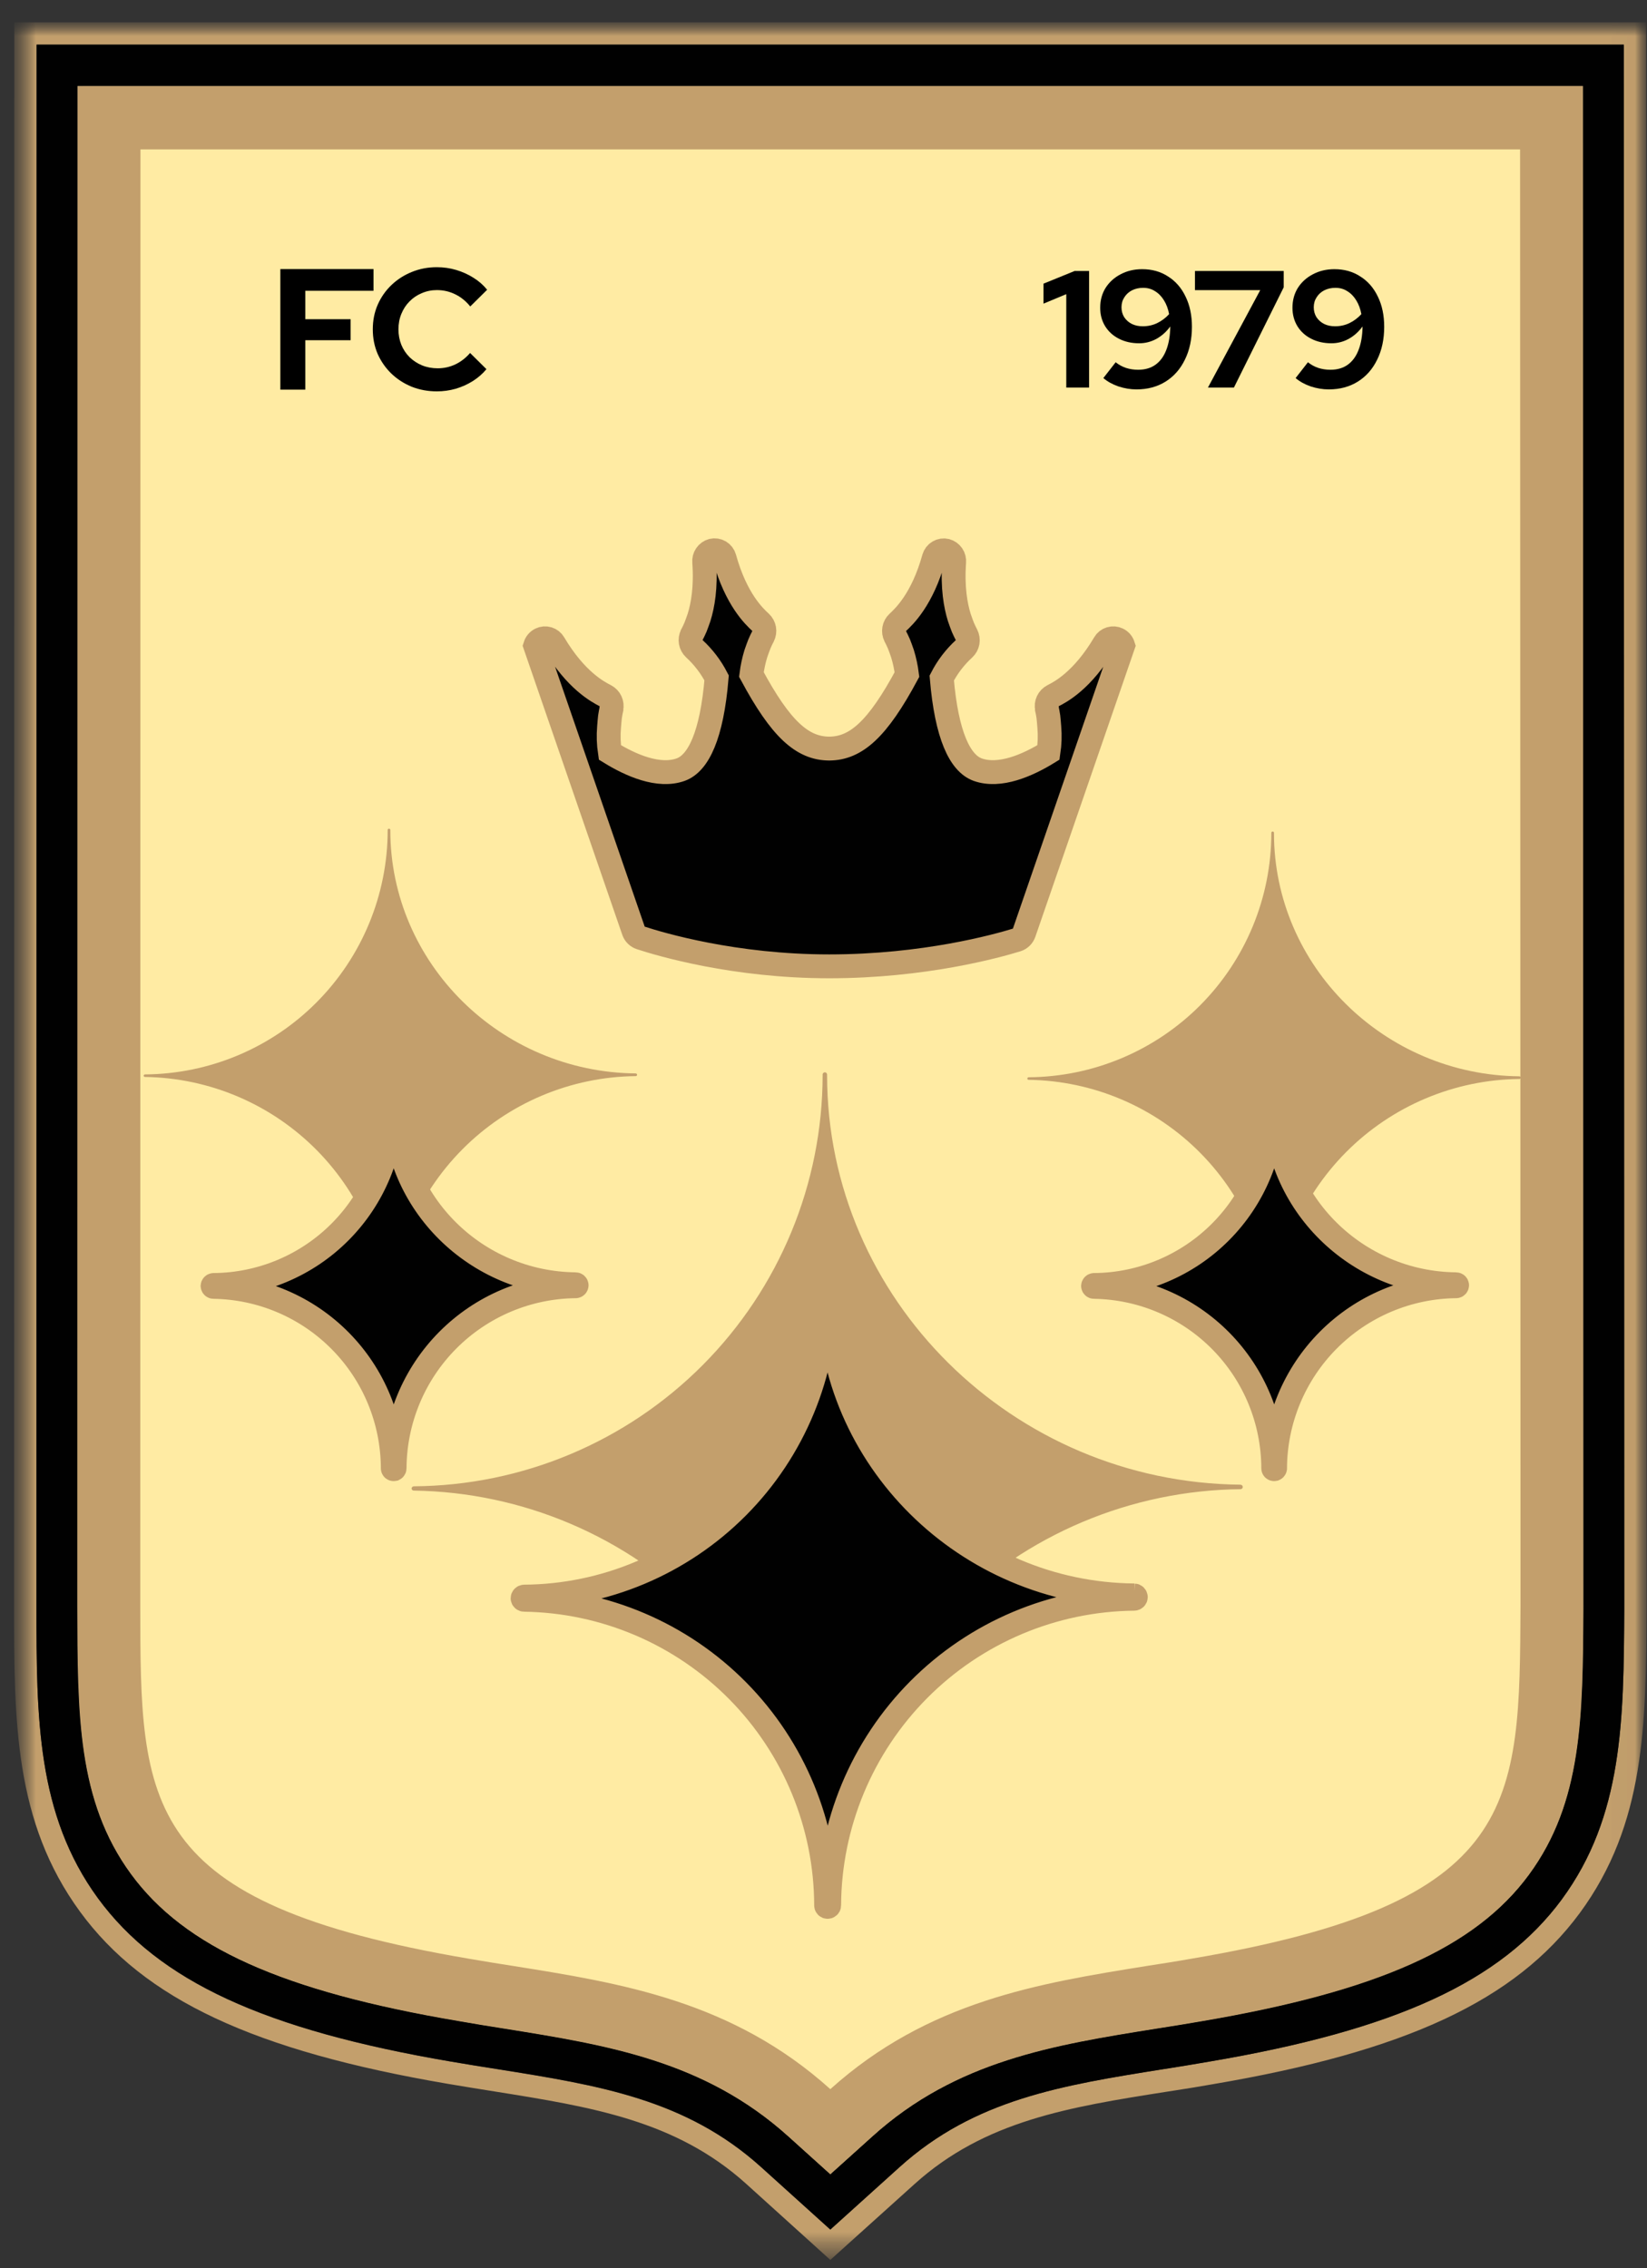
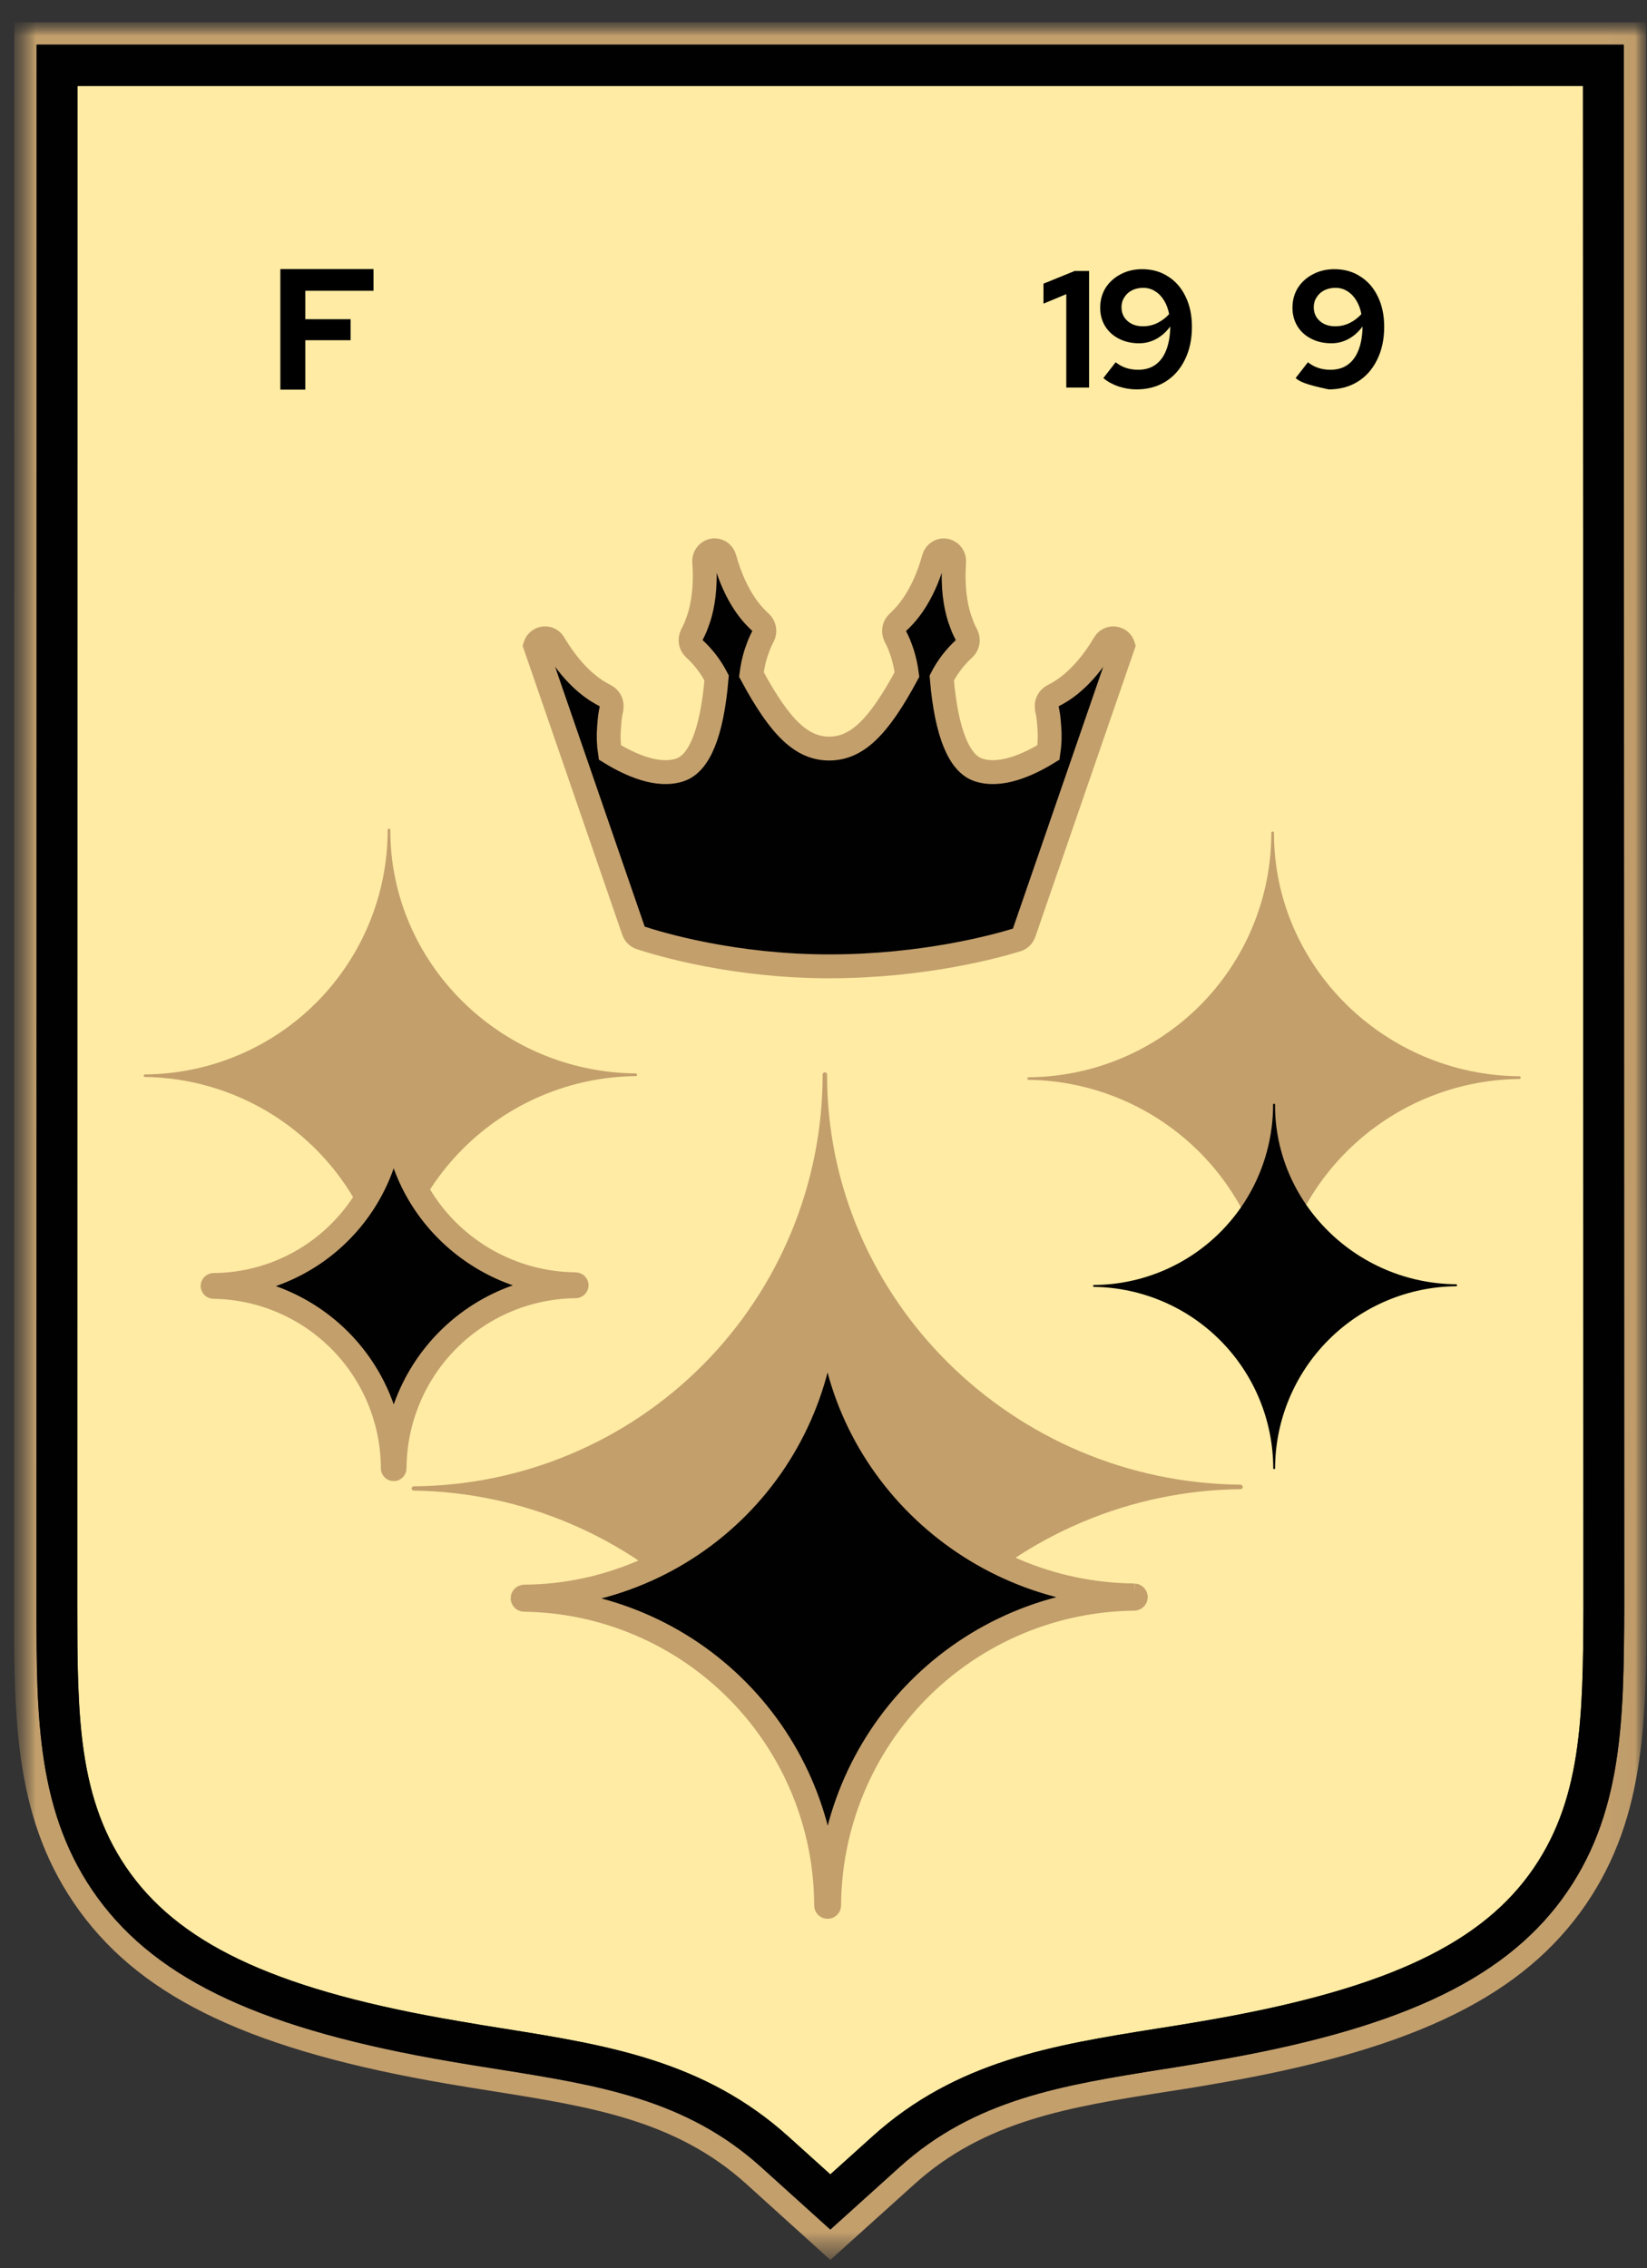
<svg xmlns="http://www.w3.org/2000/svg" width="69" height="95" viewBox="0 0 69 95" fill="none">
  <rect x="0" y="0" width="69" height="95" fill="#333333" stroke="none" />
  <mask id="mask0_1320_2248" style="mask-type:luminance" maskUnits="userSpaceOnUse" x="0" y="0" width="69" height="95">
    <path d="M68.986 0.933H0.588V94.654H68.986V0.933Z" fill="white" />
  </mask>
  <g mask="url(#mask0_1320_2248)">
    <mask id="mask1_1320_2248" style="mask-type:luminance" maskUnits="userSpaceOnUse" x="0" y="0" width="69" height="95">
      <path d="M68.986 0.933H0.588V94.654H68.986V0.933Z" fill="white" />
    </mask>
    <g mask="url(#mask1_1320_2248)">
      <path d="M3.244 3.6L3.237 67.267C3.237 71.836 3.246 75.438 5.481 78.494C7.715 81.55 11.825 83.408 19.206 84.657C19.872 84.774 20.512 84.879 21.124 84.974C25.435 85.664 29.507 86.316 33.027 89.492L34.786 91.076L36.544 89.492C40.066 86.314 44.137 85.664 48.447 84.974L48.658 84.941C49.217 84.853 49.784 84.763 50.364 84.661C57.724 83.411 61.816 81.58 64.055 78.529C66.294 75.477 66.314 71.913 66.337 67.385L66.317 3.598L3.244 3.6Z" fill="#FFEBA3" />
      <path d="M11.745 16.321V11.271H15.648V12.18H12.791V13.371H14.689V14.251H12.791V16.321H11.745Z" fill="black" />
-       <path d="M18.301 16.393C17.926 16.393 17.575 16.328 17.248 16.199C16.921 16.064 16.635 15.879 16.39 15.643C16.149 15.408 15.959 15.133 15.82 14.821C15.685 14.503 15.618 14.162 15.618 13.796C15.618 13.426 15.685 13.085 15.82 12.772C15.959 12.454 16.151 12.178 16.397 11.942C16.642 11.707 16.926 11.524 17.248 11.394C17.575 11.259 17.926 11.192 18.301 11.192C18.58 11.192 18.85 11.23 19.109 11.307C19.369 11.384 19.61 11.492 19.831 11.632C20.057 11.771 20.249 11.94 20.408 12.137L19.701 12.837C19.518 12.611 19.307 12.44 19.066 12.325C18.831 12.209 18.576 12.151 18.301 12.151C18.075 12.151 17.864 12.195 17.667 12.281C17.469 12.363 17.299 12.479 17.154 12.628C17.01 12.772 16.897 12.945 16.815 13.147C16.733 13.344 16.693 13.561 16.693 13.796C16.693 14.027 16.733 14.244 16.815 14.446C16.897 14.643 17.012 14.816 17.162 14.965C17.311 15.109 17.484 15.222 17.681 15.304C17.883 15.386 18.102 15.427 18.337 15.427C18.602 15.427 18.85 15.371 19.081 15.261C19.311 15.15 19.516 14.992 19.694 14.785L20.379 15.463C20.22 15.655 20.03 15.821 19.809 15.961C19.588 16.1 19.348 16.208 19.088 16.285C18.833 16.357 18.571 16.393 18.301 16.393Z" fill="black" />
-       <path d="M49.93 82.041C49.279 82.158 48.652 82.253 48.037 82.349C43.536 83.073 38.888 83.816 34.786 87.508C30.686 83.818 26.04 83.072 21.538 82.354C20.93 82.258 20.298 82.159 19.648 82.045C5.871 79.703 5.885 75.637 5.876 67.235L5.884 6.258H63.683L63.701 67.241C63.657 75.634 63.701 79.703 49.93 82.041ZM3.244 3.6L3.237 67.267C3.237 71.836 3.246 75.438 5.481 78.494C7.715 81.55 11.825 83.408 19.206 84.657C19.872 84.774 20.512 84.879 21.124 84.974C25.435 85.664 29.507 86.316 33.027 89.492L34.786 91.076L36.544 89.492C40.066 86.314 44.137 85.664 48.447 84.974L48.658 84.941C49.217 84.853 49.784 84.763 50.364 84.661C57.724 83.411 61.816 81.58 64.055 78.529C66.294 75.477 66.314 71.913 66.337 67.385L66.317 3.598L3.244 3.6Z" fill="#C39F6C" />
      <path d="M65.428 79.559C62.889 82.999 58.468 85.032 50.649 86.354C50.1 86.449 49.556 86.536 49.021 86.623L48.72 86.67C44.489 87.344 40.834 87.927 37.685 90.77L34.786 93.39L31.886 90.776C28.734 87.932 25.083 87.349 20.851 86.675C20.239 86.579 19.592 86.476 18.916 86.359C11.068 85.025 6.641 82.978 4.106 79.518C1.539 76.004 1.528 71.955 1.528 67.271L1.534 1.87H68.028L68.047 67.398C68.022 72.049 67.997 76.068 65.428 79.549M68.963 0.933H0.598L0.589 67.266C0.589 72.117 0.601 76.309 3.351 80.072C6.039 83.747 10.647 85.9 18.757 87.284C19.437 87.4 20.089 87.504 20.705 87.602C24.788 88.254 28.313 88.816 31.26 91.473L34.786 94.661L38.314 91.483C41.257 88.827 44.785 88.259 48.869 87.617L49.167 87.571C49.71 87.489 50.257 87.398 50.808 87.301C58.891 85.93 63.484 83.787 66.182 80.133C68.932 76.396 68.957 72.235 68.984 67.396L68.963 0.933Z" fill="#C39F6C" />
      <path d="M64.055 78.529C61.809 81.579 57.716 83.408 50.368 84.661C49.782 84.764 49.221 84.853 48.664 84.941L48.451 84.974C44.137 85.664 40.063 86.314 36.548 89.492L34.786 91.078L33.028 89.492C29.504 86.316 25.434 85.664 21.125 84.974C20.513 84.879 19.873 84.774 19.207 84.657C11.828 83.408 7.727 81.565 5.482 78.494C3.236 75.423 3.25 71.832 3.238 67.267L3.245 3.6H66.317L66.337 67.384C66.312 71.912 66.293 75.49 64.055 78.528M1.533 1.87L1.527 67.26C1.527 71.945 1.537 75.993 4.103 79.507C6.641 82.971 11.062 85.017 18.916 86.354C19.591 86.47 20.239 86.573 20.852 86.668C25.084 87.343 28.736 87.927 31.887 90.769L34.786 93.389L37.686 90.775C40.837 87.932 44.492 87.349 48.721 86.674L49.021 86.628C49.557 86.542 50.1 86.454 50.65 86.357C58.471 85.031 62.89 82.997 65.43 79.563C67.997 76.074 68.022 72.057 68.048 67.406L68.027 1.87H1.533Z" fill="#010101" />
    </g>
    <path d="M51.985 62.189C42.427 62.104 34.65 54.408 34.65 45.029C34.652 45.017 34.652 45.004 34.649 44.992C34.647 44.98 34.642 44.968 34.635 44.958C34.628 44.948 34.619 44.939 34.609 44.932C34.598 44.925 34.587 44.921 34.575 44.918C34.562 44.916 34.55 44.916 34.538 44.918C34.526 44.921 34.514 44.926 34.504 44.933C34.493 44.94 34.485 44.949 34.478 44.959C34.471 44.969 34.466 44.981 34.464 44.993C34.461 45.005 34.461 45.017 34.464 45.029C34.459 49.579 32.656 53.943 29.448 57.17C26.24 60.397 21.887 62.225 17.337 62.257C17.312 62.258 17.288 62.268 17.271 62.285C17.253 62.303 17.243 62.327 17.242 62.351C17.244 62.375 17.255 62.397 17.273 62.413C17.29 62.428 17.313 62.437 17.337 62.436C21.899 62.502 26.252 64.359 29.459 67.604C32.666 70.85 34.469 75.225 34.48 79.788C34.48 79.798 34.481 79.809 34.485 79.819C34.489 79.829 34.495 79.838 34.502 79.846C34.509 79.854 34.518 79.86 34.528 79.865C34.537 79.869 34.548 79.872 34.558 79.872C34.57 79.873 34.581 79.872 34.593 79.868C34.603 79.865 34.614 79.859 34.623 79.851C34.631 79.844 34.638 79.835 34.644 79.824C34.649 79.814 34.652 79.802 34.653 79.791C34.675 75.195 36.504 70.792 39.745 67.534C42.986 64.276 47.38 62.423 51.975 62.377C51.999 62.376 52.021 62.366 52.038 62.349C52.055 62.332 52.065 62.31 52.066 62.286C52.066 62.262 52.057 62.238 52.04 62.221C52.023 62.203 52 62.193 51.975 62.192" fill="#C39F6C" />
    <path d="M26.643 44.963C20.969 44.913 16.352 40.344 16.352 34.776C16.353 34.769 16.353 34.762 16.352 34.755C16.351 34.747 16.348 34.741 16.343 34.734C16.339 34.728 16.334 34.723 16.328 34.719C16.322 34.715 16.315 34.712 16.308 34.711C16.3 34.709 16.293 34.709 16.286 34.711C16.279 34.712 16.272 34.715 16.266 34.719C16.259 34.724 16.254 34.729 16.25 34.735C16.246 34.741 16.243 34.748 16.242 34.755C16.24 34.762 16.24 34.77 16.242 34.776C16.239 37.478 15.169 40.068 13.264 41.984C11.36 43.899 8.776 44.985 6.075 45.004C6.06 45.004 6.046 45.01 6.036 45.02C6.025 45.031 6.019 45.045 6.019 45.059C6.02 45.074 6.026 45.087 6.037 45.096C6.047 45.105 6.061 45.11 6.075 45.11C8.783 45.149 11.367 46.251 13.271 48.178C15.174 50.104 16.245 52.702 16.252 55.41C16.251 55.416 16.252 55.423 16.255 55.429C16.257 55.435 16.26 55.44 16.264 55.445C16.269 55.45 16.274 55.453 16.28 55.456C16.285 55.459 16.292 55.46 16.298 55.46C16.305 55.461 16.312 55.46 16.318 55.458C16.325 55.456 16.331 55.452 16.336 55.448C16.341 55.443 16.346 55.438 16.349 55.432C16.352 55.426 16.354 55.419 16.354 55.412C16.367 52.684 17.453 50.07 19.377 48.136C21.301 46.202 23.909 45.102 26.637 45.075C26.651 45.074 26.664 45.068 26.674 45.058C26.684 45.048 26.69 45.035 26.691 45.021C26.691 45.006 26.686 44.992 26.675 44.982C26.665 44.971 26.651 44.965 26.637 44.965" fill="#C39F6C" />
    <path d="M63.663 45.083C57.989 45.033 53.372 40.464 53.372 34.897C53.374 34.889 53.374 34.882 53.372 34.875C53.371 34.867 53.368 34.861 53.364 34.854C53.36 34.848 53.354 34.843 53.348 34.839C53.342 34.835 53.335 34.832 53.328 34.831C53.321 34.829 53.313 34.829 53.306 34.831C53.299 34.832 53.292 34.835 53.286 34.839C53.28 34.843 53.275 34.849 53.27 34.855C53.266 34.861 53.264 34.868 53.262 34.875C53.26 34.882 53.26 34.889 53.262 34.897C53.259 37.598 52.189 40.188 50.285 42.104C48.38 44.019 45.796 45.105 43.095 45.123C43.08 45.124 43.066 45.13 43.056 45.14C43.046 45.151 43.039 45.165 43.039 45.179C43.04 45.194 43.047 45.207 43.057 45.216C43.067 45.225 43.081 45.23 43.095 45.23C45.803 45.269 48.388 46.371 50.291 48.298C52.194 50.224 53.265 52.822 53.272 55.53C53.272 55.536 53.273 55.543 53.275 55.549C53.277 55.555 53.28 55.56 53.285 55.565C53.289 55.569 53.294 55.573 53.3 55.576C53.306 55.579 53.312 55.58 53.318 55.58C53.325 55.581 53.332 55.58 53.339 55.578C53.345 55.576 53.351 55.572 53.356 55.568C53.361 55.563 53.366 55.558 53.369 55.552C53.372 55.546 53.374 55.539 53.374 55.532C53.387 52.804 54.473 50.19 56.397 48.256C58.321 46.322 60.929 45.222 63.657 45.195C63.671 45.194 63.684 45.188 63.694 45.178C63.704 45.168 63.71 45.155 63.711 45.141C63.711 45.126 63.706 45.112 63.696 45.102C63.685 45.092 63.672 45.085 63.657 45.085" fill="#C39F6C" />
    <path d="M34.739 40.477C38.717 40.477 41.773 39.625 42.602 39.369C42.672 39.347 42.735 39.31 42.787 39.259C42.839 39.208 42.878 39.146 42.902 39.077L47.054 27.043C47.036 26.986 47.007 26.933 46.968 26.887C46.928 26.842 46.88 26.805 46.826 26.779C46.729 26.732 46.618 26.723 46.515 26.755C46.412 26.786 46.325 26.855 46.271 26.948C45.35 28.507 44.423 28.987 44.118 29.141L44.108 29.146C44.015 29.195 43.94 29.273 43.895 29.369C43.85 29.464 43.839 29.572 43.861 29.675C43.861 29.675 43.861 29.684 43.861 29.689V29.7C43.878 29.775 43.901 29.883 43.921 30.023C43.934 30.143 43.948 30.293 43.96 30.459C43.99 30.811 43.978 31.166 43.925 31.517C43.058 32.052 41.886 32.57 40.957 32.237C40.222 31.97 39.657 30.81 39.454 28.4C39.689 27.942 40.004 27.529 40.382 27.181L40.391 27.173C40.468 27.101 40.52 27.006 40.538 26.902C40.556 26.798 40.54 26.691 40.492 26.597C40.49 26.593 40.488 26.589 40.487 26.584L40.481 26.573C40.446 26.507 40.396 26.405 40.34 26.278C40.296 26.166 40.245 26.025 40.19 25.867C40.033 25.361 39.898 24.61 39.973 23.552C39.984 23.444 39.957 23.336 39.896 23.247C39.835 23.158 39.744 23.093 39.64 23.064C39.532 23.038 39.418 23.055 39.322 23.112C39.226 23.168 39.156 23.259 39.125 23.366C38.64 25.116 37.87 25.827 37.617 26.066L37.608 26.073C37.531 26.145 37.479 26.24 37.461 26.344C37.443 26.448 37.459 26.555 37.507 26.649L37.512 26.662L37.518 26.673C37.553 26.739 37.603 26.842 37.659 26.968C37.703 27.08 37.755 27.221 37.809 27.379C37.897 27.665 37.959 27.958 37.996 28.255C36.763 30.549 35.861 31.349 34.739 31.356C33.616 31.349 32.714 30.549 31.48 28.253C31.517 27.956 31.579 27.663 31.667 27.376C31.721 27.219 31.773 27.078 31.817 26.966C31.872 26.837 31.923 26.737 31.958 26.67L31.963 26.659L31.969 26.647C32.017 26.553 32.033 26.446 32.015 26.342C31.997 26.238 31.945 26.142 31.867 26.071L31.859 26.063C31.606 25.828 30.836 25.118 30.351 23.364C30.321 23.256 30.25 23.165 30.155 23.108C30.059 23.052 29.945 23.034 29.836 23.06C29.732 23.089 29.641 23.154 29.58 23.243C29.519 23.332 29.492 23.44 29.503 23.547C29.579 24.605 29.443 25.359 29.286 25.863C29.231 26.02 29.18 26.162 29.136 26.274C29.08 26.403 29.03 26.503 28.995 26.569L28.989 26.58C28.988 26.584 28.986 26.589 28.984 26.593C28.936 26.687 28.92 26.794 28.938 26.898C28.956 27.002 29.008 27.097 29.085 27.169L29.094 27.177C29.472 27.525 29.786 27.938 30.022 28.395C29.821 30.81 29.256 31.97 28.518 32.237C27.591 32.57 26.418 32.052 25.551 31.517C25.498 31.166 25.486 30.811 25.516 30.459C25.528 30.29 25.542 30.143 25.555 30.023C25.575 29.883 25.598 29.775 25.615 29.7V29.689C25.615 29.684 25.615 29.679 25.615 29.675C25.637 29.572 25.625 29.464 25.581 29.369C25.536 29.273 25.461 29.195 25.368 29.146L25.358 29.141C25.053 28.983 24.126 28.503 23.205 26.948C23.151 26.855 23.064 26.786 22.961 26.755C22.858 26.723 22.747 26.732 22.65 26.779C22.596 26.805 22.548 26.842 22.508 26.887C22.469 26.933 22.439 26.986 22.421 27.043L26.543 38.995C26.566 39.062 26.604 39.123 26.655 39.173C26.706 39.223 26.767 39.261 26.835 39.283C27.665 39.555 30.763 40.477 34.739 40.477Z" fill="#010101" stroke="#C39F6C" />
    <path d="M47.524 66.827C40.473 66.764 34.735 61.087 34.735 54.168C34.737 54.159 34.737 54.149 34.735 54.14C34.733 54.131 34.729 54.123 34.724 54.115C34.719 54.108 34.712 54.101 34.705 54.096C34.697 54.091 34.689 54.088 34.68 54.086C34.671 54.084 34.661 54.084 34.653 54.086C34.644 54.088 34.635 54.092 34.627 54.097C34.62 54.102 34.613 54.108 34.608 54.116C34.603 54.124 34.6 54.132 34.598 54.141C34.596 54.15 34.596 54.159 34.598 54.168C34.594 57.524 33.264 60.744 30.898 63.124C28.531 65.505 25.32 66.854 21.963 66.877C21.945 66.878 21.927 66.885 21.914 66.898C21.901 66.911 21.894 66.928 21.893 66.947C21.895 66.964 21.902 66.98 21.916 66.992C21.928 67.004 21.945 67.01 21.963 67.009C25.328 67.058 28.54 68.427 30.906 70.822C33.271 73.216 34.602 76.444 34.61 79.81C34.61 79.818 34.611 79.826 34.614 79.833C34.616 79.841 34.621 79.847 34.626 79.853C34.631 79.859 34.638 79.864 34.645 79.867C34.652 79.87 34.66 79.872 34.668 79.872C34.676 79.873 34.685 79.872 34.693 79.869C34.701 79.867 34.709 79.862 34.715 79.857C34.721 79.851 34.727 79.844 34.731 79.837C34.734 79.829 34.737 79.821 34.737 79.812C34.754 76.422 36.103 73.174 38.494 70.77C40.885 68.366 44.126 67 47.516 66.966C47.534 66.965 47.55 66.957 47.563 66.945C47.575 66.933 47.583 66.916 47.584 66.899C47.584 66.881 47.577 66.863 47.564 66.85C47.552 66.837 47.535 66.83 47.516 66.829" fill="#010101" />
    <path d="M47.524 66.827C40.473 66.764 34.735 61.087 34.735 54.168C34.737 54.159 34.737 54.149 34.735 54.14C34.733 54.131 34.729 54.123 34.724 54.115C34.719 54.108 34.712 54.101 34.705 54.096C34.697 54.091 34.689 54.088 34.68 54.086C34.671 54.084 34.661 54.084 34.653 54.086C34.644 54.088 34.635 54.092 34.627 54.097C34.62 54.102 34.613 54.108 34.608 54.116C34.603 54.124 34.6 54.132 34.598 54.141C34.596 54.15 34.596 54.159 34.598 54.168C34.594 57.524 33.264 60.744 30.898 63.124C28.531 65.505 25.32 66.854 21.963 66.877C21.945 66.878 21.927 66.885 21.914 66.898C21.901 66.911 21.894 66.928 21.893 66.947C21.895 66.964 21.902 66.98 21.916 66.992C21.928 67.004 21.945 67.01 21.963 67.009C25.328 67.058 28.54 68.427 30.906 70.822C33.271 73.216 34.602 76.444 34.61 79.81C34.61 79.818 34.611 79.826 34.614 79.833C34.616 79.841 34.621 79.847 34.626 79.853C34.631 79.859 34.638 79.864 34.645 79.867C34.652 79.87 34.66 79.872 34.668 79.872C34.676 79.873 34.685 79.872 34.693 79.869C34.701 79.867 34.709 79.862 34.715 79.857C34.721 79.851 34.727 79.844 34.731 79.837C34.734 79.829 34.737 79.821 34.737 79.812C34.754 76.422 36.103 73.174 38.494 70.77C40.885 68.366 44.126 67 47.516 66.966C47.534 66.965 47.55 66.957 47.563 66.945C47.575 66.933 47.583 66.916 47.584 66.899C47.584 66.881 47.577 66.863 47.564 66.85C47.552 66.837 47.535 66.83 47.516 66.829" stroke="#C39F6C" />
    <path d="M24.121 53.794C19.936 53.757 16.53 50.387 16.53 46.28C16.531 46.274 16.531 46.269 16.529 46.263C16.528 46.258 16.526 46.253 16.523 46.248C16.52 46.244 16.516 46.24 16.512 46.237C16.507 46.234 16.502 46.232 16.497 46.231C16.491 46.23 16.486 46.23 16.481 46.231C16.475 46.232 16.47 46.234 16.466 46.237C16.461 46.24 16.457 46.244 16.454 46.249C16.451 46.254 16.449 46.258 16.448 46.264C16.447 46.269 16.447 46.274 16.448 46.28C16.446 48.272 15.657 50.183 14.252 51.596C12.847 53.01 10.94 53.81 8.948 53.824C8.937 53.825 8.927 53.829 8.919 53.837C8.911 53.844 8.907 53.855 8.906 53.866C8.907 53.876 8.912 53.886 8.92 53.892C8.927 53.899 8.937 53.903 8.948 53.903C10.946 53.932 12.852 54.745 14.256 56.166C15.661 57.587 16.45 59.503 16.456 61.502C16.455 61.506 16.456 61.511 16.458 61.515C16.459 61.52 16.462 61.524 16.465 61.527C16.468 61.531 16.472 61.533 16.476 61.535C16.48 61.537 16.485 61.538 16.49 61.538C16.495 61.539 16.5 61.538 16.505 61.537C16.509 61.535 16.514 61.533 16.518 61.529C16.522 61.526 16.525 61.522 16.527 61.517C16.529 61.513 16.531 61.508 16.531 61.503C16.541 59.49 17.342 57.562 18.761 56.135C20.181 54.708 22.104 53.897 24.117 53.877C24.127 53.876 24.137 53.872 24.145 53.864C24.152 53.857 24.156 53.847 24.157 53.837C24.157 53.826 24.153 53.816 24.145 53.808C24.138 53.801 24.128 53.796 24.117 53.796" fill="#010101" />
    <path d="M24.121 53.794C19.936 53.757 16.53 50.387 16.53 46.28C16.531 46.274 16.531 46.269 16.529 46.263C16.528 46.258 16.526 46.253 16.523 46.248C16.52 46.244 16.516 46.24 16.512 46.237C16.507 46.234 16.502 46.232 16.497 46.231C16.491 46.23 16.486 46.23 16.481 46.231C16.475 46.232 16.47 46.234 16.466 46.237C16.461 46.24 16.457 46.244 16.454 46.249C16.451 46.254 16.449 46.258 16.448 46.264C16.447 46.269 16.447 46.274 16.448 46.28C16.446 48.272 15.657 50.183 14.252 51.596C12.847 53.01 10.94 53.81 8.948 53.824C8.937 53.825 8.927 53.829 8.919 53.837C8.911 53.844 8.907 53.855 8.906 53.866C8.907 53.876 8.912 53.886 8.92 53.892C8.927 53.899 8.937 53.903 8.948 53.903C10.946 53.932 12.852 54.745 14.256 56.166C15.661 57.587 16.45 59.503 16.456 61.502C16.455 61.506 16.456 61.511 16.458 61.515C16.459 61.52 16.462 61.524 16.465 61.527C16.468 61.531 16.472 61.533 16.476 61.535C16.48 61.537 16.485 61.538 16.49 61.538C16.495 61.539 16.5 61.538 16.505 61.537C16.509 61.535 16.514 61.533 16.518 61.529C16.522 61.526 16.525 61.522 16.527 61.517C16.529 61.513 16.531 61.508 16.531 61.503C16.541 59.49 17.342 57.562 18.761 56.135C20.181 54.708 22.104 53.897 24.117 53.877C24.127 53.876 24.137 53.872 24.145 53.864C24.152 53.857 24.156 53.847 24.157 53.837C24.157 53.826 24.153 53.816 24.145 53.808C24.138 53.801 24.128 53.796 24.117 53.796" stroke="#C39F6C" />
    <path d="M61.008 53.794C56.822 53.757 53.416 50.387 53.416 46.28C53.417 46.274 53.417 46.269 53.416 46.263C53.415 46.258 53.413 46.253 53.41 46.248C53.407 46.244 53.403 46.24 53.398 46.237C53.394 46.234 53.389 46.232 53.383 46.231C53.378 46.23 53.373 46.23 53.367 46.231C53.362 46.232 53.357 46.234 53.352 46.237C53.348 46.24 53.344 46.244 53.341 46.249C53.338 46.254 53.336 46.258 53.335 46.264C53.334 46.269 53.334 46.274 53.335 46.28C53.333 48.272 52.543 50.183 51.138 51.596C49.733 53.01 47.827 53.81 45.834 53.824C45.824 53.825 45.813 53.829 45.806 53.837C45.798 53.844 45.794 53.855 45.793 53.866C45.794 53.876 45.799 53.886 45.806 53.892C45.814 53.899 45.824 53.903 45.834 53.903C47.832 53.932 49.739 54.745 51.143 56.166C52.547 57.587 53.337 59.503 53.342 61.502C53.342 61.506 53.343 61.511 53.344 61.515C53.346 61.52 53.348 61.524 53.352 61.527C53.355 61.531 53.359 61.533 53.363 61.535C53.367 61.537 53.372 61.538 53.376 61.538C53.381 61.539 53.386 61.538 53.391 61.537C53.396 61.535 53.401 61.533 53.404 61.529C53.408 61.526 53.411 61.522 53.414 61.517C53.416 61.513 53.417 61.508 53.418 61.503C53.427 59.49 54.228 57.562 55.648 56.135C57.067 54.708 58.991 53.897 61.004 53.877C61.014 53.876 61.024 53.872 61.031 53.864C61.038 53.857 61.043 53.847 61.044 53.837C61.044 53.826 61.039 53.816 61.032 53.808C61.025 53.801 61.014 53.796 61.004 53.796" fill="#010101" />
-     <path d="M61.008 53.794C56.822 53.757 53.416 50.387 53.416 46.28C53.417 46.274 53.417 46.269 53.416 46.263C53.415 46.258 53.413 46.253 53.41 46.248C53.407 46.244 53.403 46.24 53.398 46.237C53.394 46.234 53.389 46.232 53.383 46.231C53.378 46.23 53.373 46.23 53.367 46.231C53.362 46.232 53.357 46.234 53.352 46.237C53.348 46.24 53.344 46.244 53.341 46.249C53.338 46.254 53.336 46.258 53.335 46.264C53.334 46.269 53.334 46.274 53.335 46.28C53.333 48.272 52.543 50.183 51.138 51.596C49.733 53.01 47.827 53.81 45.834 53.824C45.824 53.825 45.813 53.829 45.806 53.837C45.798 53.844 45.794 53.855 45.793 53.866C45.794 53.876 45.799 53.886 45.806 53.892C45.814 53.899 45.824 53.903 45.834 53.903C47.832 53.932 49.739 54.745 51.143 56.166C52.547 57.587 53.337 59.503 53.342 61.502C53.342 61.506 53.343 61.511 53.344 61.515C53.346 61.52 53.348 61.524 53.352 61.527C53.355 61.531 53.359 61.533 53.363 61.535C53.367 61.537 53.372 61.538 53.376 61.538C53.381 61.539 53.386 61.538 53.391 61.537C53.396 61.535 53.401 61.533 53.404 61.529C53.408 61.526 53.411 61.522 53.414 61.517C53.416 61.513 53.417 61.508 53.418 61.503C53.427 59.49 54.228 57.562 55.648 56.135C57.067 54.708 58.991 53.897 61.004 53.877C61.014 53.876 61.024 53.872 61.031 53.864C61.038 53.857 61.043 53.847 61.044 53.837C61.044 53.826 61.039 53.816 61.032 53.808C61.025 53.801 61.014 53.796 61.004 53.796" stroke="#C39F6C" />
    <path d="M44.671 16.234V12.321L43.716 12.719V11.882L45.02 11.351H45.627V16.234H44.671Z" fill="black" />
    <path d="M47.849 11.275C48.263 11.275 48.626 11.377 48.938 11.582C49.254 11.782 49.498 12.063 49.67 12.426C49.847 12.788 49.935 13.209 49.935 13.688C49.935 14.209 49.837 14.667 49.642 15.062C49.451 15.457 49.182 15.764 48.833 15.983C48.484 16.201 48.077 16.311 47.612 16.311C47.361 16.311 47.108 16.269 46.852 16.185C46.601 16.097 46.392 15.98 46.224 15.836L46.74 15.174C46.875 15.281 47.019 15.36 47.173 15.411C47.331 15.462 47.501 15.488 47.682 15.488C47.97 15.488 48.212 15.418 48.407 15.278C48.607 15.134 48.758 14.927 48.861 14.658C48.968 14.383 49.023 14.055 49.028 13.674C48.865 13.897 48.67 14.072 48.442 14.197C48.219 14.318 47.98 14.379 47.724 14.379C47.408 14.379 47.126 14.316 46.88 14.19C46.633 14.065 46.441 13.89 46.301 13.667C46.161 13.439 46.092 13.181 46.092 12.893C46.092 12.581 46.166 12.305 46.315 12.063C46.468 11.821 46.678 11.63 46.943 11.491C47.212 11.347 47.515 11.275 47.849 11.275ZM47.877 13.667C48.091 13.667 48.291 13.623 48.477 13.535C48.668 13.442 48.835 13.316 48.979 13.158C48.938 12.935 48.865 12.742 48.763 12.579C48.661 12.412 48.535 12.284 48.386 12.195C48.242 12.102 48.077 12.056 47.891 12.056C47.719 12.056 47.563 12.091 47.424 12.161C47.289 12.23 47.182 12.328 47.103 12.454C47.024 12.574 46.984 12.714 46.984 12.872C46.984 13.025 47.022 13.163 47.096 13.284C47.175 13.404 47.282 13.5 47.417 13.569C47.552 13.635 47.705 13.667 47.877 13.667Z" fill="black" />
-     <path d="M50.606 16.234L52.796 12.154H50.062V11.351H53.78V12.035L51.694 16.234H50.606Z" fill="black" />
-     <path d="M55.904 11.275C56.318 11.275 56.681 11.377 56.992 11.582C57.309 11.782 57.553 12.063 57.725 12.426C57.902 12.788 57.99 13.209 57.99 13.688C57.99 14.209 57.892 14.667 57.697 15.062C57.506 15.457 57.237 15.764 56.888 15.983C56.539 16.201 56.132 16.311 55.667 16.311C55.416 16.311 55.163 16.269 54.907 16.185C54.656 16.097 54.447 15.98 54.279 15.836L54.795 15.174C54.93 15.281 55.074 15.36 55.228 15.411C55.386 15.462 55.556 15.488 55.737 15.488C56.025 15.488 56.267 15.418 56.462 15.278C56.662 15.134 56.813 14.927 56.916 14.658C57.023 14.383 57.078 14.055 57.083 13.674C56.92 13.897 56.725 14.072 56.497 14.197C56.274 14.318 56.035 14.379 55.779 14.379C55.463 14.379 55.181 14.316 54.935 14.19C54.688 14.065 54.495 13.89 54.356 13.667C54.217 13.439 54.147 13.181 54.147 12.893C54.147 12.581 54.221 12.305 54.37 12.063C54.523 11.821 54.733 11.63 54.998 11.491C55.267 11.347 55.57 11.275 55.904 11.275ZM55.932 13.667C56.146 13.667 56.346 13.623 56.532 13.535C56.723 13.442 56.89 13.316 57.034 13.158C56.992 12.935 56.92 12.742 56.818 12.579C56.716 12.412 56.59 12.284 56.441 12.195C56.297 12.102 56.132 12.056 55.946 12.056C55.774 12.056 55.618 12.091 55.479 12.161C55.344 12.23 55.237 12.328 55.158 12.454C55.079 12.574 55.039 12.714 55.039 12.872C55.039 13.025 55.077 13.163 55.151 13.284C55.23 13.404 55.337 13.5 55.472 13.569C55.607 13.635 55.76 13.667 55.932 13.667Z" fill="black" />
+     <path d="M55.904 11.275C56.318 11.275 56.681 11.377 56.992 11.582C57.309 11.782 57.553 12.063 57.725 12.426C57.902 12.788 57.99 13.209 57.99 13.688C57.99 14.209 57.892 14.667 57.697 15.062C57.506 15.457 57.237 15.764 56.888 15.983C56.539 16.201 56.132 16.311 55.667 16.311C54.656 16.097 54.447 15.98 54.279 15.836L54.795 15.174C54.93 15.281 55.074 15.36 55.228 15.411C55.386 15.462 55.556 15.488 55.737 15.488C56.025 15.488 56.267 15.418 56.462 15.278C56.662 15.134 56.813 14.927 56.916 14.658C57.023 14.383 57.078 14.055 57.083 13.674C56.92 13.897 56.725 14.072 56.497 14.197C56.274 14.318 56.035 14.379 55.779 14.379C55.463 14.379 55.181 14.316 54.935 14.19C54.688 14.065 54.495 13.89 54.356 13.667C54.217 13.439 54.147 13.181 54.147 12.893C54.147 12.581 54.221 12.305 54.37 12.063C54.523 11.821 54.733 11.63 54.998 11.491C55.267 11.347 55.57 11.275 55.904 11.275ZM55.932 13.667C56.146 13.667 56.346 13.623 56.532 13.535C56.723 13.442 56.89 13.316 57.034 13.158C56.992 12.935 56.92 12.742 56.818 12.579C56.716 12.412 56.59 12.284 56.441 12.195C56.297 12.102 56.132 12.056 55.946 12.056C55.774 12.056 55.618 12.091 55.479 12.161C55.344 12.23 55.237 12.328 55.158 12.454C55.079 12.574 55.039 12.714 55.039 12.872C55.039 13.025 55.077 13.163 55.151 13.284C55.23 13.404 55.337 13.5 55.472 13.569C55.607 13.635 55.76 13.667 55.932 13.667Z" fill="black" />
  </g>
</svg>